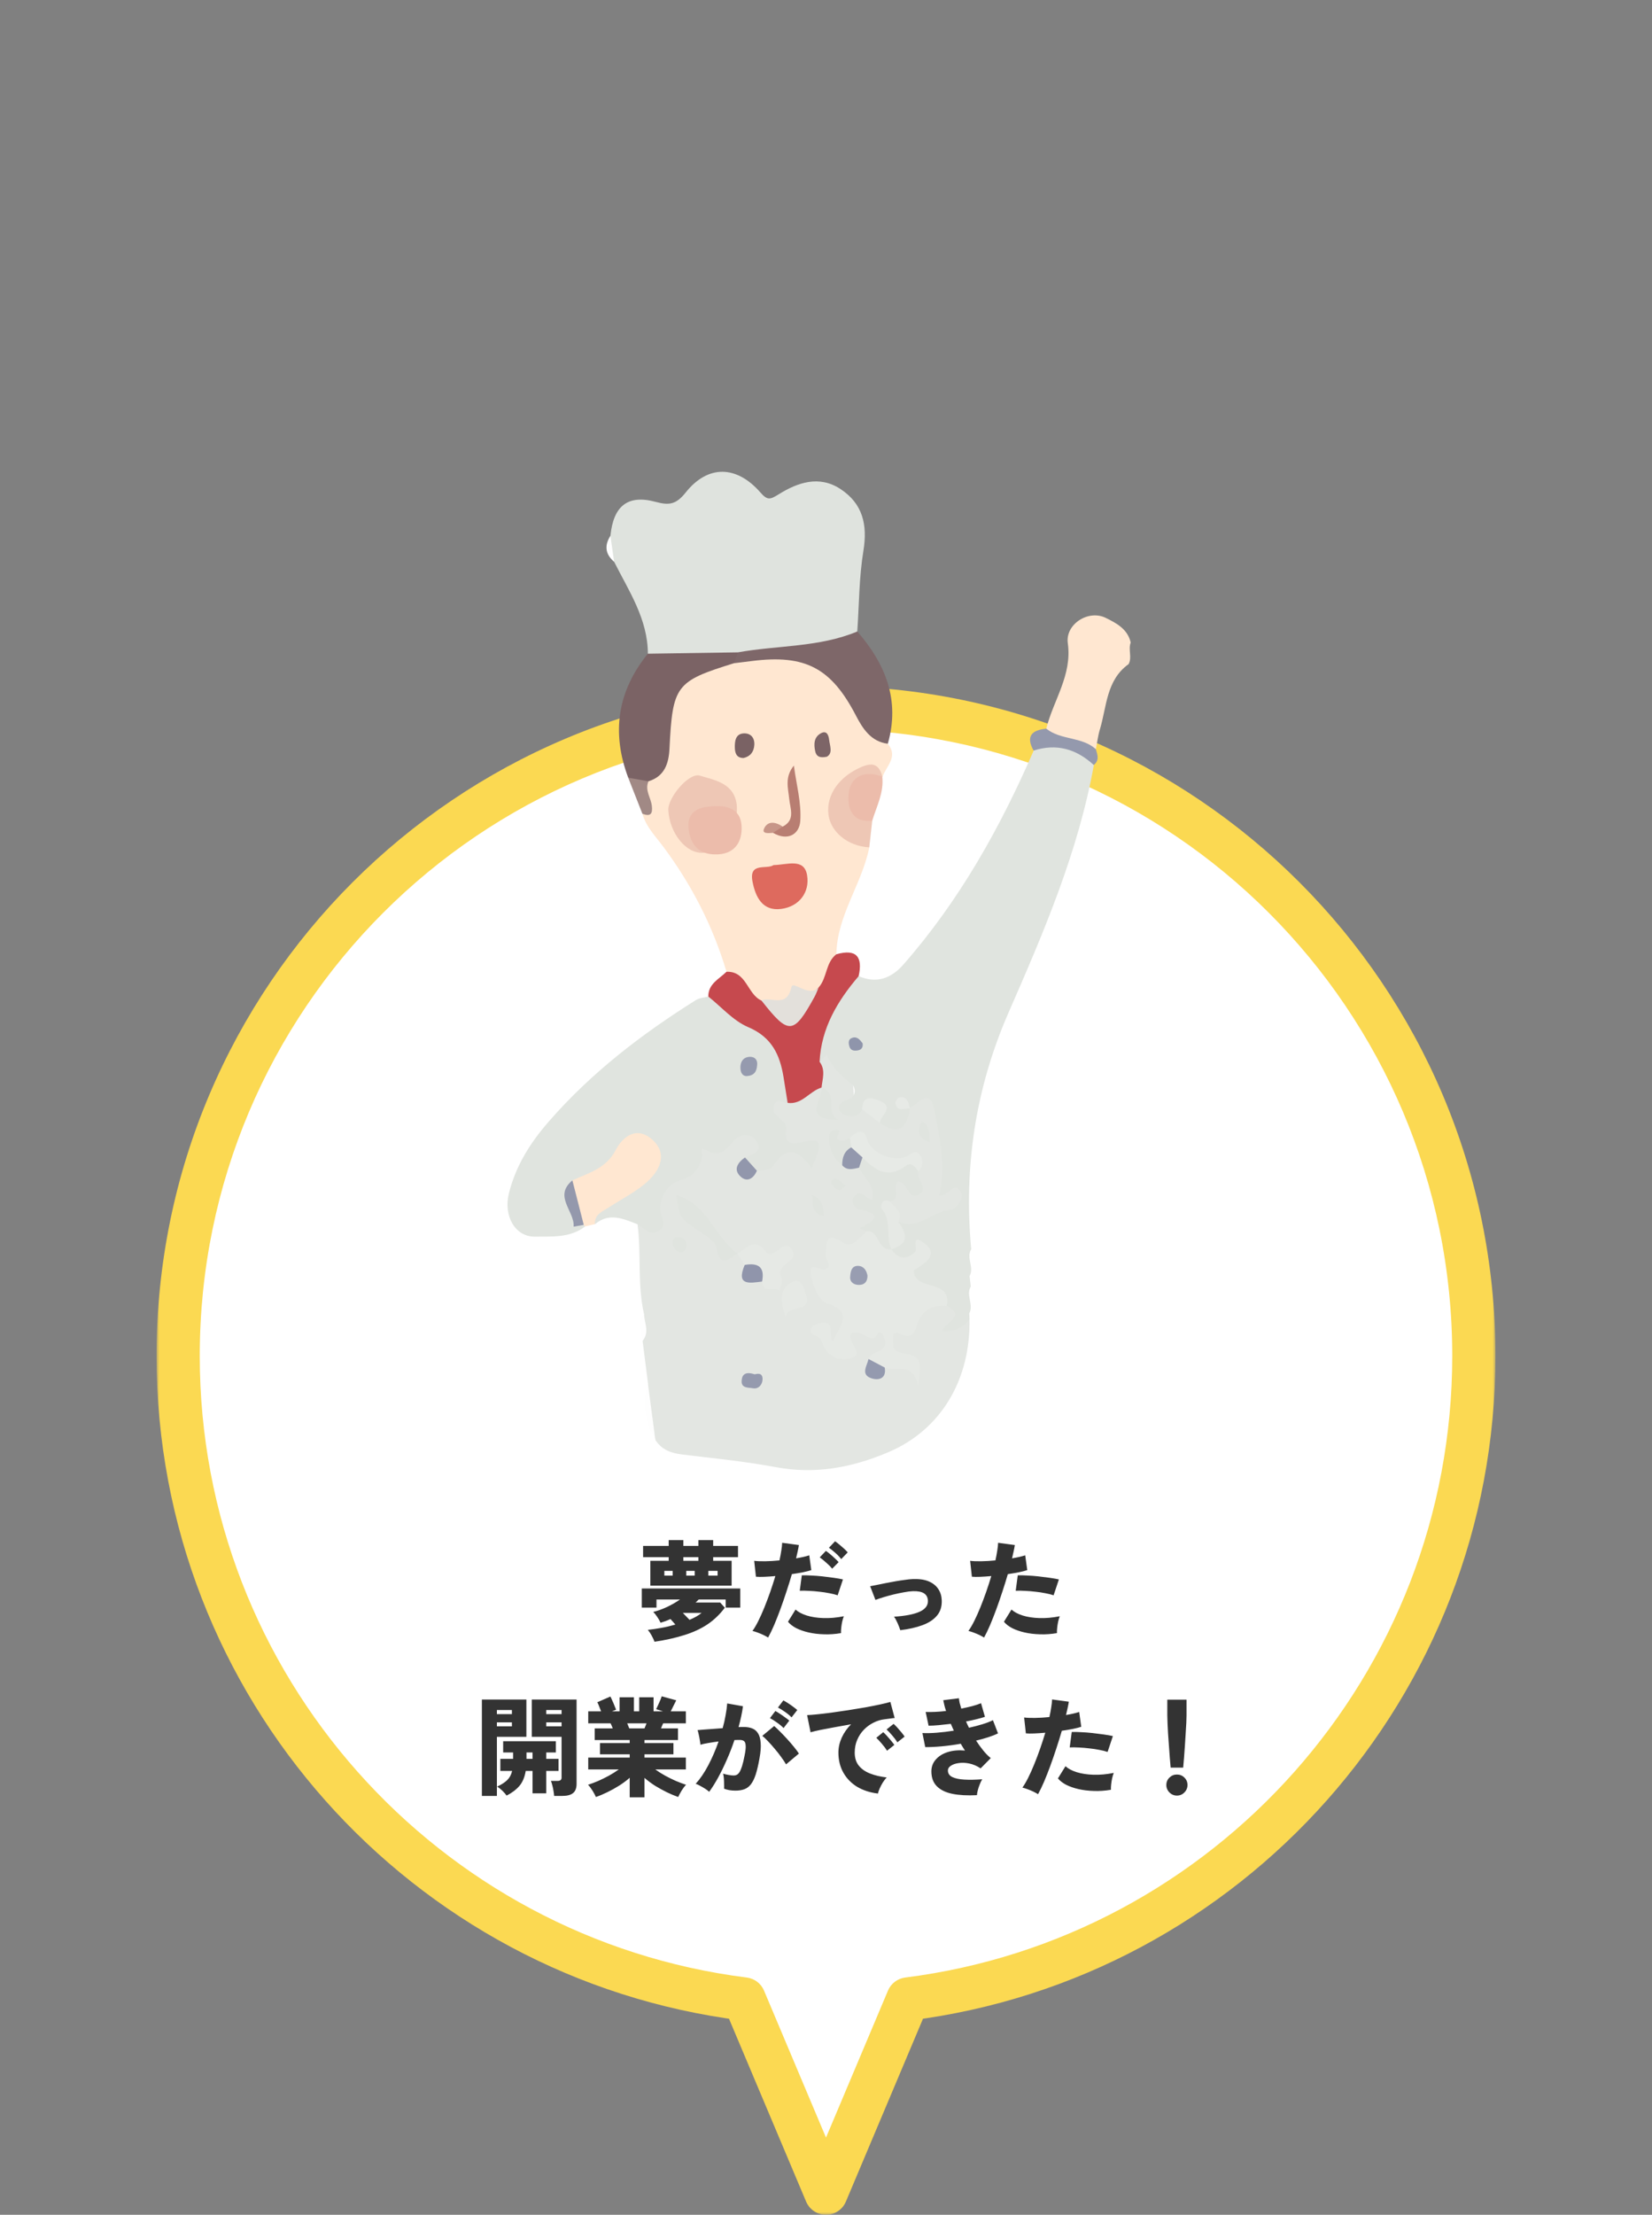
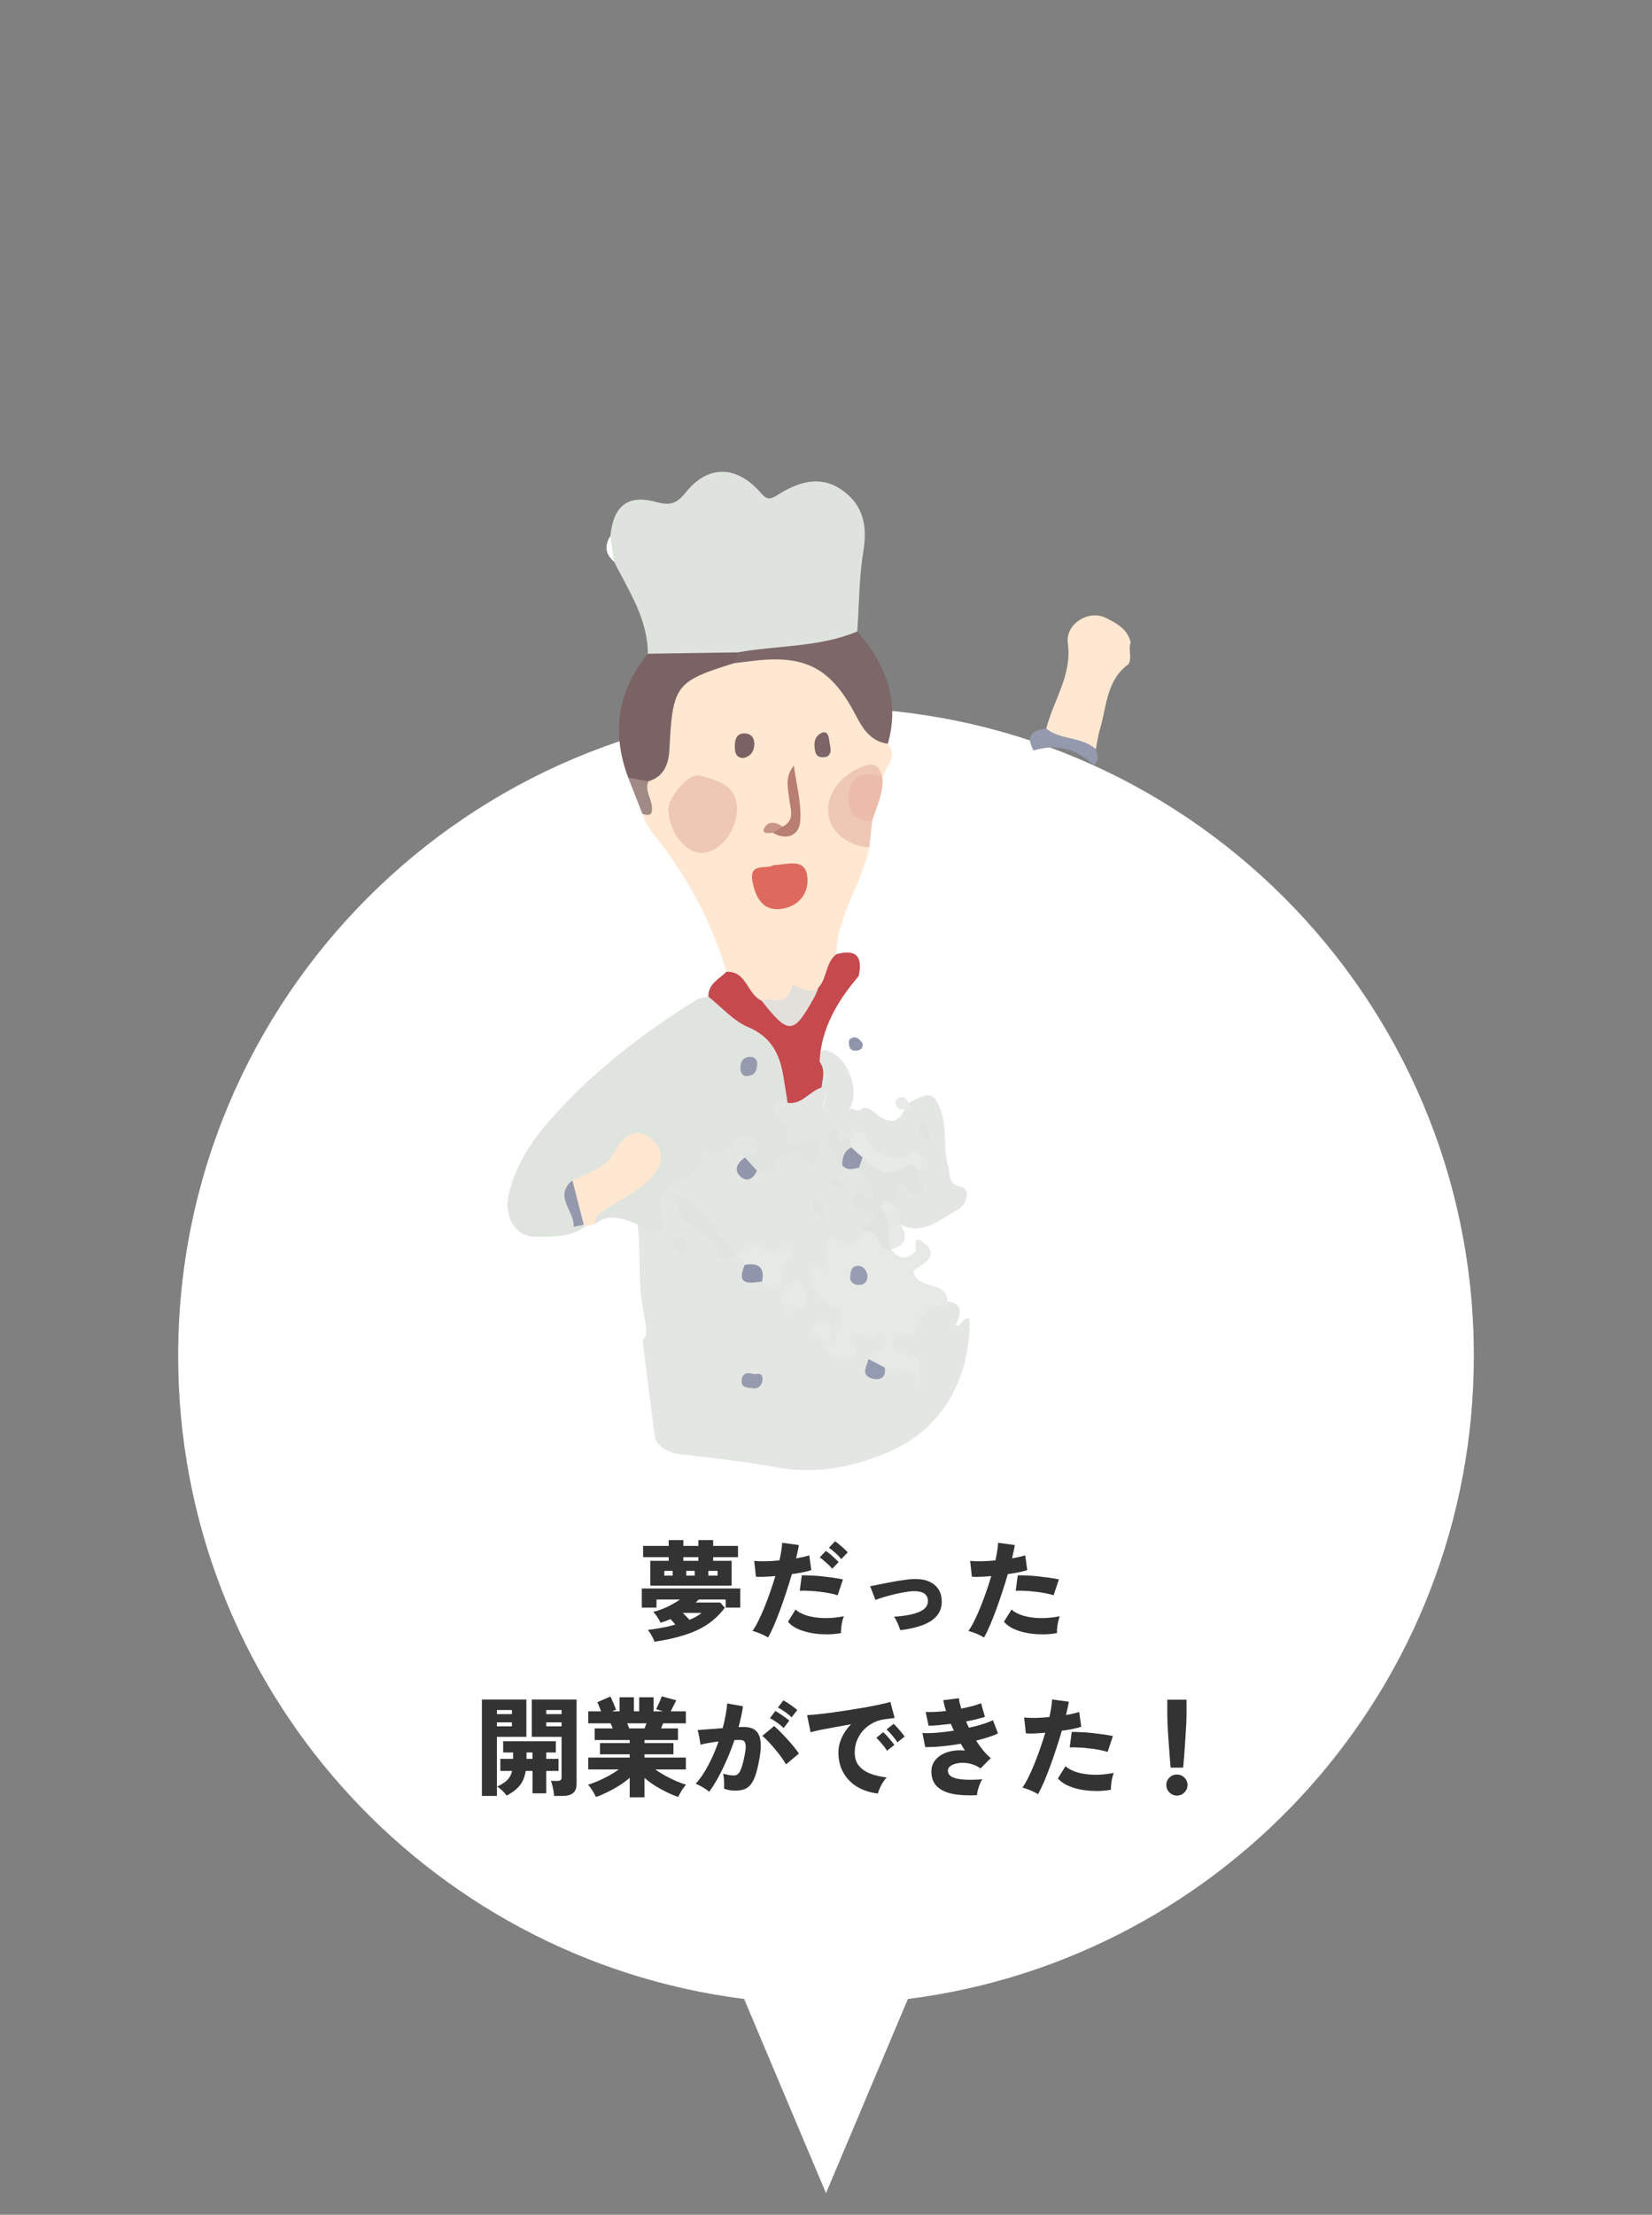
<svg xmlns="http://www.w3.org/2000/svg" width="306" height="410" viewBox="0 0 306 410" fill="none">
  <rect x="0" y="0" width="306" height="410" fill="#808080" stroke="none" />
  <mask id="path-1-outside-1_62_373" maskUnits="userSpaceOnUse" x="29" y="127" width="248" height="283" fill="black">
    <rect fill="white" x="29" y="127" width="248" height="283" />
    <path fill-rule="evenodd" clip-rule="evenodd" d="M168.167 370.051C227.281 362.595 273 312.137 273 251C273 184.726 219.274 131 153 131C86.726 131 33 184.726 33 251C33 312.137 78.719 362.595 137.833 370.051L153 406L168.167 370.051Z" />
  </mask>
  <path fill-rule="evenodd" clip-rule="evenodd" d="M168.167 370.051C227.281 362.595 273 312.137 273 251C273 184.726 219.274 131 153 131C86.726 131 33 184.726 33 251C33 312.137 78.719 362.595 137.833 370.051L153 406L168.167 370.051Z" fill="white" />
-   <path d="M168.167 370.051L167.667 366.082C166.251 366.261 165.037 367.18 164.482 368.496L168.167 370.051ZM137.833 370.051L141.518 368.496C140.963 367.18 139.749 366.261 138.333 366.082L137.833 370.051ZM153 406L149.315 407.555C149.94 409.037 151.392 410 153 410C154.608 410 156.06 409.037 156.685 407.555L153 406ZM269 251C269 310.096 224.806 358.875 167.667 366.082L168.668 374.019C229.756 366.314 277 314.178 277 251H269ZM153 135C217.065 135 269 186.935 269 251H277C277 182.517 221.483 127 153 127V135ZM37 251C37 186.935 88.935 135 153 135V127C84.517 127 29 182.517 29 251H37ZM138.333 366.082C81.194 358.875 37 310.096 37 251H29C29 314.178 76.244 366.314 137.332 374.019L138.333 366.082ZM156.685 404.445L141.518 368.496L134.147 371.606L149.315 407.555L156.685 404.445ZM164.482 368.496L149.315 404.445L156.685 407.555L171.853 371.606L164.482 368.496Z" fill="#FBD952" mask="url(#path-1-outside-1_62_373)" />
  <path d="M119.29 243.241C118.026 237.769 118.819 232.141 118.084 226.635C119.671 226.243 121.625 226.526 121.15 223.648C120.775 221.423 122.433 219.295 124.114 218.458C126.639 217.196 128.293 215.705 128.907 212.99C129.115 212.07 129.901 211.652 130.75 211.825C132.689 212.213 134.085 211.429 135.561 210.261C137.243 208.927 139.282 208.804 140.737 210.623C142.263 212.543 140.768 213.852 139.375 215.045C138.959 215.437 138.169 215.995 138.569 216.417C139.258 217.146 139.832 216.068 140.49 215.842C143.232 213.563 146.026 211.46 149.115 212.859C145.133 213.89 144.342 209.898 142.937 207.012C141.662 204.393 142.524 202.553 145.887 202.818C148.155 203.097 149.731 200.467 152.139 201.305C153.796 202.666 152.419 203.923 152.212 205.238C152.631 203.983 153.775 202.786 152.254 201.407C150.931 199.914 151.325 198.084 151.249 196.339C151.582 195.432 151.91 194.203 153.069 194.453C156.928 195.26 159.563 202.248 157.274 205.352C158.078 204.96 159.037 206.238 159.781 205.116C161.464 204.901 162.233 206.46 163.521 207.014C165.691 208.161 166.851 207.028 167.687 205.162C167.906 204.774 168.175 204.424 168.466 204.086C172.345 201.942 173.157 202.274 174.395 205.995C175.491 209.31 174.618 212.834 175.689 216.123C176.129 217.462 175.349 218.976 177.913 219.669C180.09 220.259 178.841 223.211 177.444 223.93C174.183 225.604 171.132 228.808 166.827 226.729C165.75 225.438 164.958 223.984 164.516 222.353C165.003 219.955 164.279 216.079 168.977 218.918C169.486 219.224 169.171 217.671 169.384 217.014C169.341 216.412 169.384 215.295 168.82 215.457C164.259 216.755 161.41 214.293 158.75 211.213C158.621 211.062 158.154 211.292 157.87 211.469C156.526 212.093 155.235 212.512 154.423 210.629C154.543 212.362 155.636 213.497 156.688 214.646C157.567 215.269 158.644 215.448 159.592 215.923C161.465 217.979 164.635 219.821 160.871 222.893C160.178 223.46 160.954 223.409 161.086 223.472C164.6 225.209 161.599 226.856 161.026 228.549C160.666 229.54 159.903 230.35 159.015 230.548C156.195 231.184 154.989 232.689 153.404 235.363C151.441 238.665 153.211 239.163 154.726 240.55C157.487 243.075 157.727 245.771 155.282 247.923C154.09 248.973 153.264 248.592 152.385 246.199C153.01 248.662 153.826 249.637 155.358 249.771C157.43 249.951 156.529 248.278 156.716 247.368C157.106 245.502 158.499 245.53 159.704 245.956C161.232 246.501 163.376 244.63 164.351 247.135C165.24 249.438 163.619 250.728 162.302 252.116C162.161 252.537 161.802 253.089 162.319 253.35C162.938 253.663 163.458 253.002 164.032 252.802C165.823 252.117 167.564 252.082 169.255 252.697C168.804 251.389 167.627 251.501 166.608 251.211C164.177 250.523 164.52 247.083 164.867 247.001C169.026 245.976 170.063 239.6 175.41 240.868C178.845 241.402 177.736 243.421 177.036 245.43C178.113 245.719 178.249 243.595 179.581 244.15C179.806 255.268 174.411 264.707 164.395 268.897C157.602 271.74 150.915 272.953 143.633 271.589C137.925 270.521 132.123 269.956 126.355 269.255C124.31 269.006 122.575 268.387 121.418 266.601C120.231 263.152 119.77 259.607 120.013 255.968C119.688 253.393 119.354 250.811 119.028 248.235C119.986 246.624 118.43 244.869 119.314 243.253L119.29 243.241Z" fill="#E3E6E2" />
-   <path d="M168.552 205.179C168.011 208.776 166.464 210.304 162.992 207.881C162.081 206.802 163.079 203.225 159.703 205.36C158.797 207.36 156.587 206.628 155.973 206.08C154.671 204.92 155.651 204.03 157.196 203.49C158.608 202.996 158.553 201.299 157.722 200.663C155.762 199.166 154.138 197.508 153.112 195.274C152.678 195.697 152.252 196.126 151.817 196.549C151.52 196.405 151.156 196.249 151.076 195.974C149.773 191.816 154.681 182.456 159.058 180.7C162.379 182.148 165.101 181.101 167.339 178.553C177.689 166.755 185.254 153.255 191.475 138.938C195.935 136.096 199.878 137.045 202.617 141.606C199.724 157.693 193.311 172.606 186.826 187.419C180.652 201.533 178.511 216.057 179.895 231.242C178.922 232.848 180.501 234.615 179.595 236.227C179.672 236.867 179.75 237.515 179.82 238.157C178.855 239.762 180.41 241.51 179.54 243.124C179.555 243.459 179.57 243.793 179.586 244.135C178.435 245.794 176.766 246.558 174.578 246.428C174.756 244.839 179.16 243.731 175.369 241.722C174.46 240.877 173.896 239.825 172.581 239.223C167.231 236.763 167.196 236.336 171.028 231.514C168.959 233.345 167.189 234.786 165.099 232.363C164.89 231.944 164.84 231.512 164.927 231.062C166.183 229.66 166.013 227.824 166.393 226.157C170.119 227.838 172.69 224.155 176.09 223.977C176.954 223.929 178.817 221.92 177.943 220.565C176.607 218.481 175.469 221.718 173.961 221.317C175.257 215.843 174.055 210.509 173.015 205.299C172.23 201.35 170.102 204.177 168.546 205.187C168.318 205.012 168.097 204.837 167.858 204.685C168.091 204.845 168.325 205.011 168.546 205.187L168.552 205.179Z" fill="#E0E4DF" />
  <path d="M161.021 156.858C159.667 163.664 155.028 169.463 154.924 176.652C154.981 179.3 153.804 181.409 152.054 183.278C151.14 183.948 150.113 184.639 149.004 184.164C148.089 183.773 147.646 182.354 146.832 184.502C145.77 187.312 143.13 186.103 140.997 185.953C138.106 184.726 136.743 181.885 134.572 179.897C132.061 171.465 128.094 163.753 122.843 156.722C121.394 154.778 119.666 153.053 118.996 150.64C120.595 148.454 117.597 145.47 120.25 143.46C121.901 141.727 122.596 139.683 122.793 137.294C123.738 126.007 124.956 124.595 135.82 121.507C139.521 120.843 143.17 120.887 146.933 121.414C153.111 122.281 157.576 124.792 159.53 131.117C160.345 133.738 162.634 135.616 164.443 137.688C166.467 140.105 164.113 141.835 163.47 143.829C159.16 141.714 157.333 144.662 155.457 147.682C153.55 150.743 155.446 152.474 157.56 154.192C158.691 155.111 159.973 155.841 161.022 156.865L161.021 156.858Z" fill="#FFE7D1" />
  <path d="M120.006 121.014C119.984 114.587 116.494 109.431 113.757 103.999C112.792 102.503 112.665 100.881 113.071 99.189C113.616 93.682 116.263 91.511 121.398 92.895C123.893 93.568 125.194 93.447 127.014 91.166C131.149 85.982 136.465 86.136 140.862 91.18C142.163 92.669 142.665 92.478 144.227 91.511C147.762 89.311 151.721 87.939 155.667 90.519C159.792 93.222 160.723 97.115 159.929 101.96C159.122 106.872 159.138 111.917 158.794 116.9C157.57 119.212 155.268 119.502 153.053 119.904C147.675 120.885 142.192 120.965 136.775 121.652C131.162 121.962 125.502 123.58 119.999 121.015L120.006 121.014Z" fill="#DFE3DE" />
  <path d="M145.896 204.163C145.089 204.365 144.099 203.018 143.445 204.436C142.365 206.78 145.841 206.957 145.599 209.059C145.244 212.186 146.939 211.779 149.252 211.291C152.162 210.672 152.411 211.678 150.321 216.233C148.184 213.231 145.898 211.763 143.326 215.657C142.625 216.723 141.339 216.622 140.213 216.734C139.025 216.321 137.953 215.797 138.001 214.276C139.515 213.667 141.547 213.098 139.929 210.986C138.947 209.697 137.092 209.883 136.021 211.078C134.58 212.687 133.489 214.338 130.93 212.964C129.364 212.125 130.202 213.434 130.067 214.073C129.574 216.435 128.418 217.817 125.725 218.582C123.793 219.13 122.14 221.565 122.309 224.066C122.401 225.421 123.755 226.815 121.958 227.886C120.29 228.882 119.323 227.262 118.1 226.641C115.472 225.627 112.844 224.394 110.205 226.623C108.724 224.214 110.948 223.555 112.215 222.568C114.391 220.876 117.062 219.836 118.993 217.84C120.512 216.272 121.806 214.162 119.79 212.3C117.799 210.464 116.014 212.177 114.969 213.793C113.076 216.735 110.282 218.179 107.209 219.338C104.91 222.034 106.602 224.268 108.027 226.523C108.151 226.689 108.269 226.864 108.387 227.038C105.608 229.198 102.188 228.889 99.069 228.927C95.418 228.971 93.236 225.082 94.251 220.969C95.509 215.873 98.145 211.633 101.659 207.607C109.528 198.573 118.842 191.447 128.893 185.138C129.549 184.73 130.435 184.686 131.213 184.48C141.577 187.244 147.666 195.408 145.904 204.162L145.896 204.163Z" fill="#E0E4DF" />
  <path d="M145.896 204.163C145.641 202.566 145.395 200.974 145.132 199.378C144.455 195.247 142.949 191.986 138.587 190.141C135.821 188.97 133.64 186.413 131.197 184.475C131.185 182.114 133.199 181.241 134.565 179.898C138.311 179.739 138.388 184.037 141.031 185.217C143.475 185.443 144.725 189.257 147.061 188.115C148.964 187.183 149.806 184.365 151.633 182.8C153.234 181.023 152.891 178.208 154.917 176.654C158.661 175.596 159.846 177.144 159.044 180.709C155.123 185.301 152.12 190.314 151.811 196.557C152.963 198.08 152.34 199.728 152.167 201.353L152.193 201.327C149.951 201.967 148.594 204.538 145.896 204.163Z" fill="#C6494E" />
  <path d="M120.006 121.014C125.562 120.931 131.117 120.848 136.665 120.766C137.39 121.768 136.375 122.165 135.958 122.776C125.15 126.12 124.592 126.881 124.006 138.611C123.871 141.306 123.115 143.717 120.119 144.632C118.709 145.309 117.476 144.996 116.368 143.972C113.232 135.631 114.356 127.97 119.999 121.015L120.006 121.014Z" fill="#7B6365" />
  <path d="M193.8 134.886C195.109 129.622 198.623 124.996 197.79 119.071C197.297 115.567 201.591 112.798 204.806 114.377C206.746 115.328 208.882 116.436 209.441 118.951C208.939 120.246 209.733 121.663 209.053 122.938C204.896 125.915 205.019 130.778 203.736 135.014C203.373 136.203 203.233 137.465 202.985 138.69C199.849 137.598 195.81 138.694 193.801 134.893L193.8 134.886Z" fill="#FFE7D1" />
  <path d="M135.958 122.776C136.192 122.109 136.426 121.442 136.666 120.766C144.039 119.441 151.717 119.861 158.801 116.899C164.021 122.917 166.756 129.614 164.45 137.68C161.304 137.291 159.79 134.85 158.556 132.49C154.004 123.721 149.234 121.111 139.334 122.36C138.212 122.508 137.088 122.634 135.958 122.776Z" fill="#7E6769" />
  <path d="M106.025 218.514C109.029 217.108 112.259 216.367 114.082 212.835C115.27 210.534 117.9 208.293 120.886 211.021C123.614 213.507 122.289 216.381 120.351 218.319C118.238 220.434 115.377 221.814 112.818 223.483C111.613 224.272 110.105 224.763 110.189 226.617C109.586 226.756 108.982 226.894 108.372 227.033L108.122 226.751C105.994 224.37 105.132 221.668 106.019 218.522L106.025 218.514Z" fill="#FFE7D1" />
  <path d="M161.021 156.858C157 156.651 153.831 153.975 153.45 150.763C153.011 147.047 155.558 143.682 159.582 141.973C161.937 140.974 162.878 141.728 163.469 143.822L163.426 143.777C157.428 146.215 157.155 147.414 161.567 151.907C161.382 153.556 161.205 155.203 161.02 156.851L161.021 156.858Z" fill="#EEC7B5" />
  <path d="M161.568 151.914C157.498 152.386 156.893 149.08 157.223 146.71C157.656 143.617 160.295 142.552 163.427 143.784C163.748 146.711 162.386 149.246 161.568 151.914Z" fill="#ECBCAB" />
  <path d="M193.8 134.886C196.492 137.047 200.37 136.337 202.984 138.683C203.296 139.717 203.683 140.763 202.596 141.616C199.381 138.654 195.714 137.581 191.455 138.948C189.963 136.292 191.114 135.153 193.793 134.887L193.8 134.886Z" fill="#9499AD" />
  <path d="M116.368 143.972C117.619 144.195 118.868 144.41 120.119 144.632C119.398 146.257 120.545 147.634 120.736 149.137C120.936 150.647 120.5 151.224 118.989 150.641C118.118 148.422 117.239 146.198 116.369 143.979L116.368 143.972Z" fill="#A18985" />
  <path d="M119.99 255.957C120.458 259.501 120.926 263.045 121.394 266.59C119.38 263.249 118.919 259.704 119.99 255.957Z" fill="#FEFEFE" />
  <path d="M119.29 243.241C119.35 244.908 120.375 246.638 119.005 248.224C119.004 246.556 117.891 244.83 119.29 243.241Z" fill="#FEFEFE" />
  <path d="M113.071 99.189C113.297 100.79 113.531 102.397 113.758 103.999C112.11 102.6 111.919 100.987 113.071 99.189Z" fill="#FEFEFE" />
  <path d="M165.092 231.259C166.38 232.984 167.662 233.385 169.505 231.774C170.062 231.283 168.576 228.063 171.319 230.225C172.87 231.446 172.715 232.6 171.331 233.749C170.619 234.34 169.81 234.805 169.207 235.222C169.55 239.207 176.361 236.61 175.363 241.738C172.411 241.484 170.546 242.754 169.748 245.632C169.412 246.854 168.72 247.648 167.282 247.172C166.486 246.911 165.345 245.914 165.382 247.796C165.4 248.818 165.226 250.106 166.853 250.403C170.593 251.087 170.801 251.447 170.065 256.562C169.077 251.96 165.972 253.979 163.881 253.158C162.311 253.732 161.622 252.616 160.894 251.585C161.203 250.718 161.976 250.477 162.733 250.172C164.129 249.607 164.18 248.386 163.655 247.351C162.673 245.396 162.448 247.906 161.703 247.799C160.331 247.6 159.228 246.232 157.736 246.787C156.657 248.473 160.283 250.503 157.742 251.373C155.468 252.156 152.955 251.069 152.128 248.135C151.838 247.098 149.642 247.417 150.275 245.842C150.49 245.308 151.589 244.936 152.324 244.854C154.746 244.585 153.323 246.931 154.266 248.372C155.551 245.306 158.319 242.892 153.051 241.218C151.631 240.769 150.482 237.827 150.188 235.883C149.799 233.323 151.808 235.245 152.725 234.985C154.516 234.478 152.82 233.268 152.947 232.403C153.21 230.627 152.478 227.578 156.238 230.073C157.994 231.239 159.255 228.768 160.703 227.882C163.504 227.263 163.975 229.673 165.09 231.245L165.092 231.259Z" fill="#E6E9E5" />
  <path d="M165.092 231.259C162.504 231.601 162.968 227.97 160.705 227.896C160.15 227.845 159.006 227.491 159.416 227.276C162.338 225.749 163.326 224.756 159.121 223.877C158.053 223.653 157.638 222.288 158.169 221.545C159.305 219.954 160.324 221.853 161.499 222.108C162.254 219.411 159.984 218.065 159.118 216.161C158.707 215.096 159.147 214.387 160.067 213.87C162.645 214.839 164.937 217.184 168.122 215.045C169.029 214.435 170.358 215.144 170.079 216.798C169.692 218.297 172.157 220.064 170.192 221.142C168.209 222.238 168.247 218.985 166.35 218.687C165.134 219.506 167.024 221.905 164.903 222.411C164.424 225.371 166.986 228.266 165.085 231.26L165.092 231.259Z" fill="#E0E4DF" />
  <path d="M137.943 234.165C137.492 233.464 137.042 232.77 136.591 232.069C138.281 231.129 139.754 228.93 141.862 231.709C143.332 233.651 145.488 228.377 146.907 231.811C147.681 233.676 143.467 233.955 144.775 236.598C145.062 237.167 144.546 238.135 144.402 238.922C143.429 238.151 141.325 239.555 141.158 237.237C140.356 235.931 139.227 234.968 137.943 234.165Z" fill="#E6E9E5" />
  <path d="M136.591 232.069C134.983 232.961 133.399 234.926 132.724 230.978C132.474 229.526 130.039 228.37 128.492 227.236C125.923 225.344 125.879 225.394 125.28 221.245C131.081 222.914 132.4 229.023 136.591 232.069Z" fill="#E0E4DF" />
  <path d="M170.088 216.804C169.522 216.008 168.796 215.058 167.812 215.802C164.485 218.305 162.085 216.632 159.754 214.27C158.277 214.611 157.754 213.525 157.156 212.543C156.977 211.857 156.992 211.19 157.432 210.59C159.084 209.036 160.144 209.137 160.61 210.895C161.261 213.332 165.261 215.152 167.782 214.131C168.622 213.794 169.461 212.666 170.325 213.73C171.085 214.661 171.081 215.853 170.088 216.804Z" fill="#E7EAE6" />
  <path d="M165.092 231.259C164.011 228.893 165.237 225.988 163.303 223.749C163.035 223.441 163.3 221.621 164.911 222.41C165.6 223.585 167.415 224.311 166.393 226.157C167.965 228.371 168.477 230.307 165.092 231.259Z" fill="#E6E9E5" />
  <path d="M145.478 243.805C144.586 240.763 144.315 238.546 146.694 237.339C148.436 236.458 148.866 238.384 149.211 239.392C150.594 243.386 146.103 241.17 145.471 243.806L145.478 243.805Z" fill="#E6E9E5" />
-   <path d="M159.696 205.361C159.754 202.808 161.299 203.094 162.901 203.76C165.928 205.028 162.97 206.501 162.984 207.882C161.886 207.04 160.788 206.205 159.696 205.361Z" fill="#E7EAE6" />
  <path d="M157.432 210.59C157.512 211.194 157.599 211.797 157.686 212.4C157.663 213.778 157.247 214.952 156.009 215.716C154.526 214.566 153.727 213.055 153.59 211.186C153.53 210.345 153.548 209.377 154.507 209.214C156.574 208.86 154.449 210.494 155.267 210.979C156.228 211.554 156.745 210.871 157.432 210.59Z" fill="#E0E4DF" />
-   <path d="M152.166 201.345C155.459 202.359 152.643 205.737 155.236 207.311C148.54 207.288 152.326 203.555 152.192 201.32L152.166 201.345Z" fill="#E0E4DF" />
  <path d="M137.943 234.165C140.417 233.729 141.707 234.524 141.158 237.237C138.807 237.547 136.303 238.024 137.943 234.165Z" fill="#9095AB" />
  <path d="M156.002 215.717C156.002 214.327 156.339 213.112 157.678 212.401C158.367 213.02 159.064 213.644 159.753 214.263C159.544 214.898 159.327 215.526 159.119 216.161C158.028 216.378 156.904 216.782 156.001 215.709L156.002 215.717Z" fill="#9398AD" />
  <path d="M139.747 254.408C139.885 254.455 141.258 253.835 141.248 255.307C141.239 256.288 140.525 257.201 139.445 256.993C138.694 256.851 137.341 257.015 137.374 255.716C137.398 254.842 137.691 253.743 139.746 254.401L139.747 254.408Z" fill="#959AAE" />
  <path d="M137.993 214.27C138.73 215.087 139.468 215.911 140.205 216.728C139.586 218.134 138.432 218.923 137.222 217.846C135.763 216.547 136.613 215.235 137.993 214.27Z" fill="#9297AC" />
  <path d="M160.886 251.586C161.885 252.113 162.882 252.632 163.874 253.159C164.23 255.138 162.846 255.57 161.538 255.187C159.331 254.542 160.57 252.901 160.879 251.587L160.886 251.586Z" fill="#949AAF" />
  <path d="M170.743 207.589C172.335 208.454 172.127 209.981 172.214 211.417C170.223 210.817 169.733 209.541 170.743 207.589Z" fill="#E0E4DF" />
  <path d="M150.353 221.239C152.181 221.839 152.544 223.203 152.553 225.103C150.023 224.662 150.782 222.602 150.353 221.239Z" fill="#E0E4DF" />
  <path d="M126.263 231.846C125.335 231.8 124.817 231.254 124.675 230.402C124.568 229.758 124.647 229.024 125.506 228.998C126.373 228.971 127.044 229.453 127.164 230.359C127.252 231.027 126.969 231.599 126.256 231.847L126.263 231.846Z" fill="#E0E4DF" />
  <path d="M156.653 219.537C156.047 219.931 155.597 220.4 155.395 220.31C154.881 220.078 154.251 219.678 154.077 219.197C153.769 218.36 154.478 218.076 155.123 218.305C155.628 218.48 156.012 219 156.645 219.53L156.653 219.537Z" fill="#E0E4DF" />
  <path d="M159.787 193.141C159.885 193.889 159.588 194.352 158.827 194.46C158.159 194.556 157.549 194.475 157.329 193.7C157.15 193.065 157.095 192.37 157.86 192.123C158.791 191.81 159.301 192.51 159.787 193.148L159.787 193.141Z" fill="#8F95AB" />
  <path d="M168.552 205.179C167.563 205.112 166.227 205.961 165.863 204.261C165.799 203.941 166.239 203.231 166.546 203.169C168.127 202.843 168.233 204.146 168.551 205.172L168.552 205.179Z" fill="#E7EAE6" />
  <path d="M136.482 149.223C136.774 153.375 133.57 157.749 130.141 157.872C127.055 157.987 124.054 154.265 123.791 149.999C123.651 147.721 127.581 142.974 129.621 143.582C132.516 144.451 136.139 145.025 136.489 149.222L136.482 149.223Z" fill="#EEC7B5" />
  <path d="M143.271 160.146C145.825 160.094 148.95 158.782 149.495 162.016C150.021 165.114 148.102 167.811 144.709 168.259C141.215 168.72 139.937 166.022 139.391 163.219C138.66 159.512 142.063 161.023 143.271 160.146Z" fill="#DE6A5E" />
  <path d="M151.639 182.792C151.386 183.374 151.181 183.979 150.88 184.523C146.98 191.6 146.102 191.657 141.037 185.209C142.816 184.389 145.729 186.725 146.591 182.734C146.877 181.409 149.836 184.763 151.639 182.792Z" fill="#E3E0DB" />
  <path d="M144.978 153.023C147.375 151.785 146.365 149.731 146.187 147.89C145.988 145.882 145.305 143.866 147.048 141.727C147.5 145.149 148.462 148.606 148.235 151.986C148.067 154.48 145.88 155.75 143.185 154.174C142.855 152.345 143.981 152.782 144.978 153.023Z" fill="#B87E72" />
  <path d="M137.727 140.324C136.388 140.319 136.131 139.372 136.113 138.351C136.092 137.19 136.255 135.881 137.689 135.772C138.97 135.669 139.811 136.494 139.72 137.911C139.638 139.172 139.004 140.024 137.727 140.324Z" fill="#7A6264" />
  <path d="M153.152 140.087C151.806 140.367 151.203 140.008 150.999 139.069C150.713 137.739 150.758 136.416 152.1 135.72C153.146 135.172 153.485 136.129 153.574 136.915C153.706 138.082 154.323 139.427 153.152 140.087Z" fill="#7D6567" />
  <path d="M144.978 153.023C144.378 153.41 143.786 153.795 143.185 154.174C142.454 154.234 141.109 154.405 141.502 153.453C142.158 151.882 143.675 152.127 144.978 153.023Z" fill="#C79688" />
  <path d="M106.025 218.514C106.724 221.26 107.431 224.005 108.129 226.743C107.5 226.856 106.871 226.968 106.249 227.079C106.486 224.217 102.458 221.465 106.025 218.514Z" fill="#9498AC" />
  <path d="M138.552 199.179C137.796 199.323 137.262 198.881 137.168 197.95C137.064 196.94 137.39 195.975 138.394 195.711C139.349 195.46 140.35 195.84 140.25 197.082C140.185 197.976 139.992 199.003 138.545 199.18L138.552 199.179Z" fill="#959AAE" />
  <path d="M160.685 236.157C160.694 237.334 160.033 237.926 158.942 237.858C158.138 237.81 157.401 237.322 157.475 236.391C157.546 235.489 157.665 234.34 158.901 234.337C159.933 234.34 160.513 235.134 160.685 236.157Z" fill="#989DB1" />
-   <path d="M131.718 149.284C134.551 148.995 137.182 149.666 137.365 152.9C137.512 155.541 136.348 158.01 132.958 158.163C129.886 158.3 128.086 156.845 127.603 153.827C127.092 150.662 128.837 149.463 131.71 149.286L131.718 149.284Z" fill="#ECBCAB" />
  <path d="M120.46 293.54V288.94H123.86V288.26H119.12V286.18H123.86V285.1H126.58V286.18H129.36V285.1H132.1V286.18H136.7V288.26H132.1V288.94H135.52V293.54H120.46ZM121.24 303.92C121.12 303.587 120.94 303.2 120.7 302.76C120.46 302.333 120.227 301.987 120 301.72C120.747 301.64 121.567 301.52 122.46 301.36C123.353 301.2 124.233 300.993 125.1 300.74C124.98 300.593 124.84 300.433 124.68 300.26C124.52 300.073 124.36 299.893 124.2 299.72C123.907 299.853 123.6 299.98 123.28 300.1C122.973 300.207 122.667 300.307 122.36 300.4C122.2 300.053 121.993 299.693 121.74 299.32C121.487 298.933 121.24 298.627 121 298.4C121.853 298.187 122.707 297.88 123.56 297.48C124.427 297.067 125.227 296.607 125.96 296.1H121.6V297.6H118.88V294.06H137.12V297.6H134.42V296.1H129.42C129.327 296.193 129.233 296.287 129.14 296.38C129.047 296.473 128.947 296.567 128.84 296.66H133.4L134.26 297.62C133.353 298.833 132.293 299.853 131.08 300.68C129.867 301.493 128.453 302.153 126.84 302.66C125.227 303.18 123.36 303.6 121.24 303.92ZM127.72 299.86C128.68 299.46 129.427 299.033 129.96 298.58H126.48C126.667 298.767 126.873 298.98 127.1 299.22C127.327 299.447 127.533 299.66 127.72 299.86ZM126.58 288.94H129.36V288.26H126.58V288.94ZM131.2 291.68H132.92V290.8H131.2V291.68ZM127.12 291.68H128.68V290.8H127.12V291.68ZM123.06 291.68H124.6V290.8H123.06V291.68ZM142.28 303.14C142.04 302.993 141.747 302.833 141.4 302.66C141.053 302.5 140.7 302.353 140.34 302.22C139.993 302.087 139.673 301.987 139.38 301.92C139.727 301.44 140.087 300.827 140.46 300.08C140.833 299.333 141.207 298.5 141.58 297.58C141.953 296.66 142.313 295.707 142.66 294.72C143.007 293.72 143.327 292.733 143.62 291.76C142.887 291.827 142.2 291.873 141.56 291.9C140.933 291.927 140.42 291.92 140.02 291.88L139.7 288.94C140.233 289.007 140.913 289.033 141.74 289.02C142.58 289.007 143.46 288.953 144.38 288.86C144.527 288.207 144.64 287.607 144.72 287.06C144.813 286.5 144.867 286.013 144.88 285.6L147.98 286.02C147.927 286.367 147.853 286.747 147.76 287.16C147.667 287.573 147.567 288.013 147.46 288.48C148.433 288.32 149.247 288.133 149.9 287.92L150.28 290.66C149.88 290.793 149.36 290.927 148.72 291.06C148.093 291.18 147.413 291.293 146.68 291.4C146.373 292.467 146.033 293.56 145.66 294.68C145.3 295.787 144.927 296.867 144.54 297.92C144.153 298.973 143.767 299.953 143.38 300.86C142.993 301.753 142.627 302.513 142.28 303.14ZM155.78 302.32C154.7 302.507 153.647 302.58 152.62 302.54C151.607 302.513 150.66 302.4 149.78 302.2C148.913 302 148.147 301.733 147.48 301.4C146.827 301.053 146.32 300.66 145.96 300.22L147.36 297.96C147.853 298.413 148.54 298.78 149.42 299.06C150.313 299.34 151.347 299.5 152.52 299.54C153.693 299.58 154.953 299.467 156.3 299.2C156.193 299.48 156.093 299.813 156 300.2C155.92 300.573 155.86 300.953 155.82 301.34C155.78 301.713 155.767 302.04 155.78 302.32ZM155.16 295.32C154.733 295.173 154.227 295.047 153.64 294.94C153.053 294.82 152.433 294.727 151.78 294.66C151.127 294.58 150.487 294.527 149.86 294.5C149.233 294.46 148.66 294.453 148.14 294.48L148.52 291.62C149.013 291.607 149.593 291.62 150.26 291.66C150.94 291.687 151.64 291.74 152.36 291.82C153.08 291.9 153.767 291.987 154.42 292.08C155.087 292.173 155.66 292.273 156.14 292.38L155.16 295.32ZM154.14 290.4C153.847 290.027 153.473 289.647 153.02 289.26C152.58 288.86 152.187 288.54 151.84 288.3L152.98 287.1C153.18 287.233 153.433 287.427 153.74 287.68C154.047 287.933 154.347 288.2 154.64 288.48C154.933 288.747 155.167 288.98 155.34 289.18L154.14 290.4ZM155.82 288.62C155.527 288.233 155.16 287.847 154.72 287.46C154.28 287.073 153.887 286.76 153.54 286.52L154.68 285.32C154.88 285.453 155.133 285.647 155.44 285.9C155.747 286.153 156.047 286.413 156.34 286.68C156.633 286.947 156.86 287.18 157.02 287.38L155.82 288.62ZM166.76 301.78C166.64 301.393 166.473 300.96 166.26 300.48C166.047 299.987 165.827 299.587 165.6 299.28C167.613 299.16 169.167 298.867 170.26 298.4C171.367 297.92 171.907 297.233 171.88 296.34C171.853 295.713 171.613 295.253 171.16 294.96C170.707 294.667 170.02 294.533 169.1 294.56C168.633 294.573 168.087 294.64 167.46 294.76C166.847 294.867 166.207 295 165.54 295.16C164.873 295.32 164.24 295.493 163.64 295.68C163.053 295.853 162.56 296.02 162.16 296.18L161.18 293.64C161.5 293.573 161.913 293.493 162.42 293.4C162.94 293.293 163.5 293.18 164.1 293.06C164.7 292.94 165.307 292.827 165.92 292.72C166.547 292.613 167.127 292.527 167.66 292.46C168.193 292.38 168.647 292.333 169.02 292.32C170.233 292.267 171.233 292.407 172.02 292.74C172.807 293.073 173.4 293.547 173.8 294.16C174.2 294.76 174.413 295.46 174.44 296.26C174.48 297.407 174.18 298.353 173.54 299.1C172.913 299.847 172.013 300.433 170.84 300.86C169.68 301.287 168.32 301.593 166.76 301.78ZM182.28 303.14C182.04 302.993 181.747 302.833 181.4 302.66C181.053 302.5 180.7 302.353 180.34 302.22C179.993 302.087 179.673 301.987 179.38 301.92C179.727 301.44 180.087 300.827 180.46 300.08C180.833 299.333 181.207 298.5 181.58 297.58C181.953 296.66 182.313 295.707 182.66 294.72C183.007 293.72 183.327 292.733 183.62 291.76C182.887 291.827 182.2 291.873 181.56 291.9C180.933 291.927 180.42 291.92 180.02 291.88L179.7 288.94C180.233 289.007 180.913 289.033 181.74 289.02C182.58 289.007 183.46 288.953 184.38 288.86C184.527 288.207 184.64 287.607 184.72 287.06C184.813 286.5 184.867 286.013 184.88 285.6L187.98 286.02C187.927 286.367 187.853 286.747 187.76 287.16C187.667 287.573 187.567 288.013 187.46 288.48C188.433 288.32 189.247 288.133 189.9 287.92L190.28 290.66C189.88 290.793 189.36 290.927 188.72 291.06C188.093 291.18 187.413 291.293 186.68 291.4C186.373 292.467 186.033 293.56 185.66 294.68C185.3 295.787 184.927 296.867 184.54 297.92C184.153 298.973 183.767 299.953 183.38 300.86C182.993 301.753 182.627 302.513 182.28 303.14ZM195.78 302.32C194.7 302.507 193.647 302.58 192.62 302.54C191.607 302.513 190.66 302.4 189.78 302.2C188.913 302 188.147 301.733 187.48 301.4C186.827 301.053 186.32 300.66 185.96 300.22L187.36 297.96C187.853 298.413 188.54 298.78 189.42 299.06C190.313 299.34 191.347 299.5 192.52 299.54C193.693 299.58 194.953 299.467 196.3 299.2C196.193 299.48 196.093 299.813 196 300.2C195.92 300.573 195.86 300.953 195.82 301.34C195.78 301.713 195.767 302.04 195.78 302.32ZM195.16 295.32C194.733 295.173 194.227 295.047 193.64 294.94C193.053 294.82 192.433 294.727 191.78 294.66C191.127 294.58 190.487 294.527 189.86 294.5C189.233 294.46 188.66 294.453 188.14 294.48L188.52 291.62C189.013 291.607 189.593 291.62 190.26 291.66C190.94 291.687 191.64 291.74 192.36 291.82C193.08 291.9 193.767 291.987 194.42 292.08C195.087 292.173 195.66 292.273 196.14 292.38L195.16 295.32ZM102.64 332.46C102.627 332.193 102.587 331.88 102.52 331.52C102.467 331.16 102.393 330.813 102.3 330.48C102.22 330.133 102.133 329.867 102.04 329.68H103.28C103.773 329.68 104.02 329.48 104.02 329.08V321.52H98.5V314.62H106.8V330.22C106.8 331.007 106.587 331.573 106.16 331.92C105.747 332.28 105.08 332.46 104.16 332.46H102.64ZM89.26 332.46V314.62H97.5V321.52H92.04V332.46H89.26ZM93.84 332.4C93.68 332.16 93.427 331.867 93.08 331.52C92.733 331.187 92.4 330.927 92.08 330.74C92.907 330.353 93.533 329.947 93.96 329.52C94.4 329.093 94.7 328.533 94.86 327.84H92.68V325.6H95.04V324.42H93.2V322.34H102.96V324.42H101.18V325.6H103.46V327.84H101.18V331.98H98.64V327.84H97.38C97.18 329.013 96.787 329.94 96.2 330.62C95.613 331.3 94.827 331.893 93.84 332.4ZM101.18 317.32H104.02V316.56H101.18V317.32ZM92.04 317.32H94.82V316.56H92.04V317.32ZM101.18 319.58H104.02V318.84H101.18V319.58ZM92.04 319.58H94.82V318.84H92.04V319.58ZM97.52 325.6H98.64V324.42H97.52V325.6ZM116.64 332.72V329.1C116.053 329.62 115.4 330.107 114.68 330.56C113.96 331.013 113.227 331.42 112.48 331.78C111.747 332.14 111.047 332.433 110.38 332.66C110.247 332.34 110.04 331.953 109.76 331.5C109.48 331.047 109.2 330.68 108.92 330.4C109.493 330.213 110.113 329.98 110.78 329.7C111.447 329.407 112.113 329.08 112.78 328.72C113.447 328.347 114.06 327.96 114.62 327.56H108.96V325.36H116.64V324.76H111.14V322.68H116.64V322.12H110.16V319.96H113.5C113.433 319.787 113.367 319.62 113.3 319.46C113.233 319.287 113.167 319.14 113.1 319.02H108.96V316.8H111.34C111.233 316.507 111.113 316.2 110.98 315.88C110.86 315.56 110.747 315.307 110.64 315.12L113.06 314.06C113.167 314.247 113.287 314.5 113.42 314.82C113.567 315.127 113.7 315.44 113.82 315.76C113.953 316.067 114.053 316.313 114.12 316.5L113.36 316.8H114.76V314.2H117.42V316.8H118.4V314.2H121.06V316.8H122.8L121.54 316.4C121.633 316.227 121.747 315.987 121.88 315.68C122.027 315.36 122.167 315.047 122.3 314.74C122.433 314.42 122.52 314.18 122.56 314.02L125.26 314.76C125.14 315.013 124.973 315.347 124.76 315.76C124.56 316.173 124.387 316.52 124.24 316.8H127.04V319.02H122.84C122.773 319.14 122.707 319.287 122.64 319.46C122.573 319.62 122.507 319.787 122.44 319.96H125.58V322.12H119.38V322.68H124.74V324.76H119.38V325.36H127.04V327.56H121.38C121.94 327.96 122.553 328.347 123.22 328.72C123.887 329.08 124.553 329.407 125.22 329.7C125.887 329.98 126.507 330.213 127.08 330.4C126.8 330.68 126.52 331.047 126.24 331.5C125.973 331.953 125.767 332.34 125.62 332.66C124.967 332.433 124.267 332.14 123.52 331.78C122.787 331.42 122.06 331.02 121.34 330.58C120.633 330.127 119.98 329.64 119.38 329.12V332.72H116.64ZM116.56 319.96H119.38C119.433 319.827 119.493 319.68 119.56 319.52C119.627 319.36 119.693 319.193 119.76 319.02H116.18C116.247 319.193 116.313 319.36 116.38 319.52C116.447 319.68 116.507 319.827 116.56 319.96ZM131.36 331.7C131.2 331.54 130.967 331.36 130.66 331.16C130.353 330.96 130.033 330.773 129.7 330.6C129.38 330.413 129.1 330.287 128.86 330.22C129.687 329.313 130.467 328.167 131.2 326.78C131.933 325.38 132.567 323.913 133.1 322.38C132.46 322.46 131.84 322.553 131.24 322.66C130.653 322.753 130.153 322.86 129.74 322.98C129.727 322.753 129.687 322.467 129.62 322.12C129.567 321.76 129.5 321.413 129.42 321.08C129.353 320.733 129.28 320.467 129.2 320.28C129.493 320.253 129.887 320.22 130.38 320.18C130.873 320.14 131.42 320.1 132.02 320.06C132.633 320.007 133.247 319.96 133.86 319.92C134.087 319.107 134.267 318.313 134.4 317.54C134.547 316.767 134.647 316.033 134.7 315.34L137.62 315.86C137.46 317.06 137.187 318.347 136.8 319.72C137.013 319.707 137.2 319.7 137.36 319.7C137.533 319.7 137.687 319.7 137.82 319.7C138.38 319.7 138.88 319.787 139.32 319.96C139.773 320.133 140.133 320.433 140.4 320.86C140.68 321.287 140.847 321.88 140.9 322.64C140.967 323.387 140.893 324.34 140.68 325.5C140.467 326.713 140.233 327.713 139.98 328.5C139.727 329.273 139.427 329.88 139.08 330.32C138.747 330.747 138.347 331.047 137.88 331.22C137.413 331.393 136.86 331.48 136.22 331.48C135.42 331.48 134.72 331.36 134.12 331.12C134.133 330.867 134.133 330.573 134.12 330.24C134.12 329.893 134.107 329.553 134.08 329.22C134.053 328.873 134.007 328.58 133.94 328.34C134.247 328.433 134.587 328.513 134.96 328.58C135.333 328.647 135.653 328.68 135.92 328.68C136.12 328.68 136.3 328.64 136.46 328.56C136.633 328.48 136.8 328.32 136.96 328.08C137.12 327.84 137.28 327.473 137.44 326.98C137.6 326.487 137.76 325.82 137.92 324.98C138.093 324.14 138.16 323.52 138.12 323.12C138.093 322.707 137.987 322.433 137.8 322.3C137.613 322.167 137.367 322.1 137.06 322.1C136.927 322.1 136.773 322.1 136.6 322.1C136.427 322.1 136.24 322.107 136.04 322.12C135.627 323.36 135.153 324.58 134.62 325.78C134.1 326.967 133.56 328.073 133 329.1C132.44 330.113 131.893 330.98 131.36 331.7ZM145.6 326.62C145.4 326.26 145.113 325.827 144.74 325.32C144.38 324.8 143.973 324.28 143.52 323.76C143.08 323.227 142.653 322.747 142.24 322.32C141.827 321.88 141.48 321.553 141.2 321.34L143.4 319.52C143.68 319.76 144.033 320.093 144.46 320.52C144.887 320.947 145.327 321.407 145.78 321.9C146.233 322.393 146.653 322.88 147.04 323.36C147.44 323.84 147.753 324.26 147.98 324.62L145.6 326.62ZM145.14 319.9C144.807 319.553 144.4 319.213 143.92 318.88C143.44 318.533 143.007 318.26 142.62 318.06L143.62 316.74C143.833 316.847 144.107 317.013 144.44 317.24C144.773 317.453 145.1 317.68 145.42 317.92C145.753 318.147 146.013 318.347 146.2 318.52L145.14 319.9ZM146.62 317.92C146.287 317.573 145.88 317.233 145.4 316.9C144.92 316.567 144.487 316.3 144.1 316.1L145.1 314.78C145.313 314.887 145.587 315.047 145.92 315.26C146.253 315.473 146.58 315.7 146.9 315.94C147.233 316.18 147.493 316.387 147.68 316.56L146.62 317.92ZM162.62 332.02C161.167 331.847 159.887 331.433 158.78 330.78C157.687 330.113 156.833 329.24 156.22 328.16C155.607 327.08 155.3 325.84 155.3 324.44C155.3 323.507 155.5 322.593 155.9 321.7C156.313 320.793 156.893 319.96 157.64 319.2C156.613 319.373 155.607 319.553 154.62 319.74C153.647 319.913 152.767 320.08 151.98 320.24C151.207 320.4 150.593 320.547 150.14 320.68L149.5 317.5C149.927 317.487 150.533 317.44 151.32 317.36C152.12 317.28 153.027 317.173 154.04 317.04C155.053 316.893 156.1 316.74 157.18 316.58C158.273 316.407 159.327 316.233 160.34 316.06C161.353 315.873 162.26 315.693 163.06 315.52C163.86 315.347 164.48 315.193 164.92 315.06L165.72 318.04C165.493 318.053 165.213 318.087 164.88 318.14C164.56 318.18 164.2 318.227 163.8 318.28C163.12 318.36 162.453 318.567 161.8 318.9C161.147 319.22 160.553 319.653 160.02 320.2C159.5 320.733 159.087 321.36 158.78 322.08C158.473 322.787 158.32 323.573 158.32 324.44C158.32 325.427 158.573 326.233 159.08 326.86C159.587 327.487 160.287 327.973 161.18 328.32C162.073 328.667 163.093 328.907 164.24 329.04C164 329.293 163.76 329.607 163.52 329.98C163.293 330.353 163.1 330.72 162.94 331.08C162.78 331.453 162.673 331.767 162.62 332.02ZM164.3 324.1C164.047 323.673 163.727 323.24 163.34 322.8C162.967 322.36 162.627 321.993 162.32 321.7L163.6 320.66C163.787 320.82 164.013 321.047 164.28 321.34C164.547 321.633 164.807 321.933 165.06 322.24C165.313 322.547 165.513 322.807 165.66 323.02L164.3 324.1ZM166.22 322.54C165.967 322.127 165.647 321.7 165.26 321.26C164.873 320.807 164.527 320.44 164.22 320.16L165.52 319.12C165.707 319.28 165.933 319.507 166.2 319.8C166.467 320.093 166.727 320.393 166.98 320.7C167.233 321.007 167.427 321.267 167.56 321.48L166.22 322.54ZM180.96 332.32C179.213 332.413 177.707 332.333 176.44 332.08C175.187 331.827 174.22 331.36 173.54 330.68C172.86 330 172.52 329.08 172.52 327.92C172.52 327.067 172.793 326.333 173.34 325.72C173.887 325.093 174.627 324.633 175.56 324.34C176.507 324.047 177.567 323.953 178.74 324.06C178.607 323.847 178.473 323.64 178.34 323.44C178.22 323.227 178.093 323.013 177.96 322.8C176.773 323.013 175.6 323.173 174.44 323.28C173.28 323.387 172.26 323.433 171.38 323.42L170.86 320.82C171.607 320.86 172.493 320.84 173.52 320.76C174.547 320.68 175.6 320.553 176.68 320.38C176.587 320.167 176.493 319.96 176.4 319.76C176.307 319.547 176.213 319.333 176.12 319.12C175.347 319.213 174.6 319.293 173.88 319.36C173.173 319.427 172.547 319.46 172 319.46L171.46 316.92C172.567 316.96 173.827 316.9 175.24 316.74C175.107 316.353 175 315.993 174.92 315.66C174.84 315.313 174.773 315.007 174.72 314.74L177.62 314.38C177.647 314.633 177.693 314.927 177.76 315.26C177.84 315.58 177.94 315.927 178.06 316.3C178.767 316.153 179.44 316 180.08 315.84C180.72 315.667 181.267 315.487 181.72 315.3L182.44 317.82C182 317.967 181.48 318.113 180.88 318.26C180.28 318.407 179.633 318.547 178.94 318.68C179.02 318.867 179.107 319.06 179.2 319.26C179.293 319.46 179.387 319.653 179.48 319.84C180.387 319.64 181.227 319.42 182 319.18C182.787 318.94 183.427 318.693 183.92 318.44L184.86 320.88C184.353 321.133 183.747 321.373 183.04 321.6C182.347 321.827 181.6 322.033 180.8 322.22C181.227 322.873 181.667 323.48 182.12 324.04C182.573 324.6 183.04 325.073 183.52 325.46L181.64 327.36C180.96 326.907 180.26 326.607 179.54 326.46C178.833 326.313 178.18 326.287 177.58 326.38C176.98 326.46 176.493 326.627 176.12 326.88C175.76 327.12 175.58 327.407 175.58 327.74C175.58 328.287 175.847 328.693 176.38 328.96C176.927 329.227 177.68 329.387 178.64 329.44C179.6 329.493 180.7 329.473 181.94 329.38C181.78 329.633 181.627 329.947 181.48 330.32C181.333 330.68 181.213 331.04 181.12 331.4C181.027 331.76 180.973 332.067 180.96 332.32ZM192.28 332.14C192.04 331.993 191.747 331.833 191.4 331.66C191.053 331.5 190.7 331.353 190.34 331.22C189.993 331.087 189.673 330.987 189.38 330.92C189.727 330.44 190.087 329.827 190.46 329.08C190.833 328.333 191.207 327.5 191.58 326.58C191.953 325.66 192.313 324.707 192.66 323.72C193.007 322.72 193.327 321.733 193.62 320.76C192.887 320.827 192.2 320.873 191.56 320.9C190.933 320.927 190.42 320.92 190.02 320.88L189.7 317.94C190.233 318.007 190.913 318.033 191.74 318.02C192.58 318.007 193.46 317.953 194.38 317.86C194.527 317.207 194.64 316.607 194.72 316.06C194.813 315.5 194.867 315.013 194.88 314.6L197.98 315.02C197.927 315.367 197.853 315.747 197.76 316.16C197.667 316.573 197.567 317.013 197.46 317.48C198.433 317.32 199.247 317.133 199.9 316.92L200.28 319.66C199.88 319.793 199.36 319.927 198.72 320.06C198.093 320.18 197.413 320.293 196.68 320.4C196.373 321.467 196.033 322.56 195.66 323.68C195.3 324.787 194.927 325.867 194.54 326.92C194.153 327.973 193.767 328.953 193.38 329.86C192.993 330.753 192.627 331.513 192.28 332.14ZM205.78 331.32C204.7 331.507 203.647 331.58 202.62 331.54C201.607 331.513 200.66 331.4 199.78 331.2C198.913 331 198.147 330.733 197.48 330.4C196.827 330.053 196.32 329.66 195.96 329.22L197.36 326.96C197.853 327.413 198.54 327.78 199.42 328.06C200.313 328.34 201.347 328.5 202.52 328.54C203.693 328.58 204.953 328.467 206.3 328.2C206.193 328.48 206.093 328.813 206 329.2C205.92 329.573 205.86 329.953 205.82 330.34C205.78 330.713 205.767 331.04 205.78 331.32ZM205.16 324.32C204.733 324.173 204.227 324.047 203.64 323.94C203.053 323.82 202.433 323.727 201.78 323.66C201.127 323.58 200.487 323.527 199.86 323.5C199.233 323.46 198.66 323.453 198.14 323.48L198.52 320.62C199.013 320.607 199.593 320.62 200.26 320.66C200.94 320.687 201.64 320.74 202.36 320.82C203.08 320.9 203.767 320.987 204.42 321.08C205.087 321.173 205.66 321.273 206.14 321.38L205.16 324.32ZM216.84 327.22C216.787 326.687 216.733 326.067 216.68 325.36C216.627 324.653 216.573 323.92 216.52 323.16C216.467 322.387 216.413 321.64 216.36 320.92C216.32 320.187 216.287 319.527 216.26 318.94C216.233 318.353 216.22 317.893 216.22 317.56V314.64H219.78V317.56C219.78 317.893 219.767 318.353 219.74 318.94C219.713 319.527 219.673 320.187 219.62 320.92C219.58 321.64 219.533 322.387 219.48 323.16C219.427 323.92 219.373 324.653 219.32 325.36C219.267 326.067 219.213 326.687 219.16 327.22H216.84ZM218 332.4C217.467 332.4 217.007 332.207 216.62 331.82C216.233 331.433 216.04 330.973 216.04 330.44C216.04 329.893 216.233 329.433 216.62 329.06C217.007 328.687 217.467 328.5 218 328.5C218.547 328.5 219.007 328.687 219.38 329.06C219.767 329.433 219.96 329.893 219.96 330.44C219.96 330.973 219.767 331.433 219.38 331.82C219.007 332.207 218.547 332.4 218 332.4Z" fill="#333333" />
</svg>